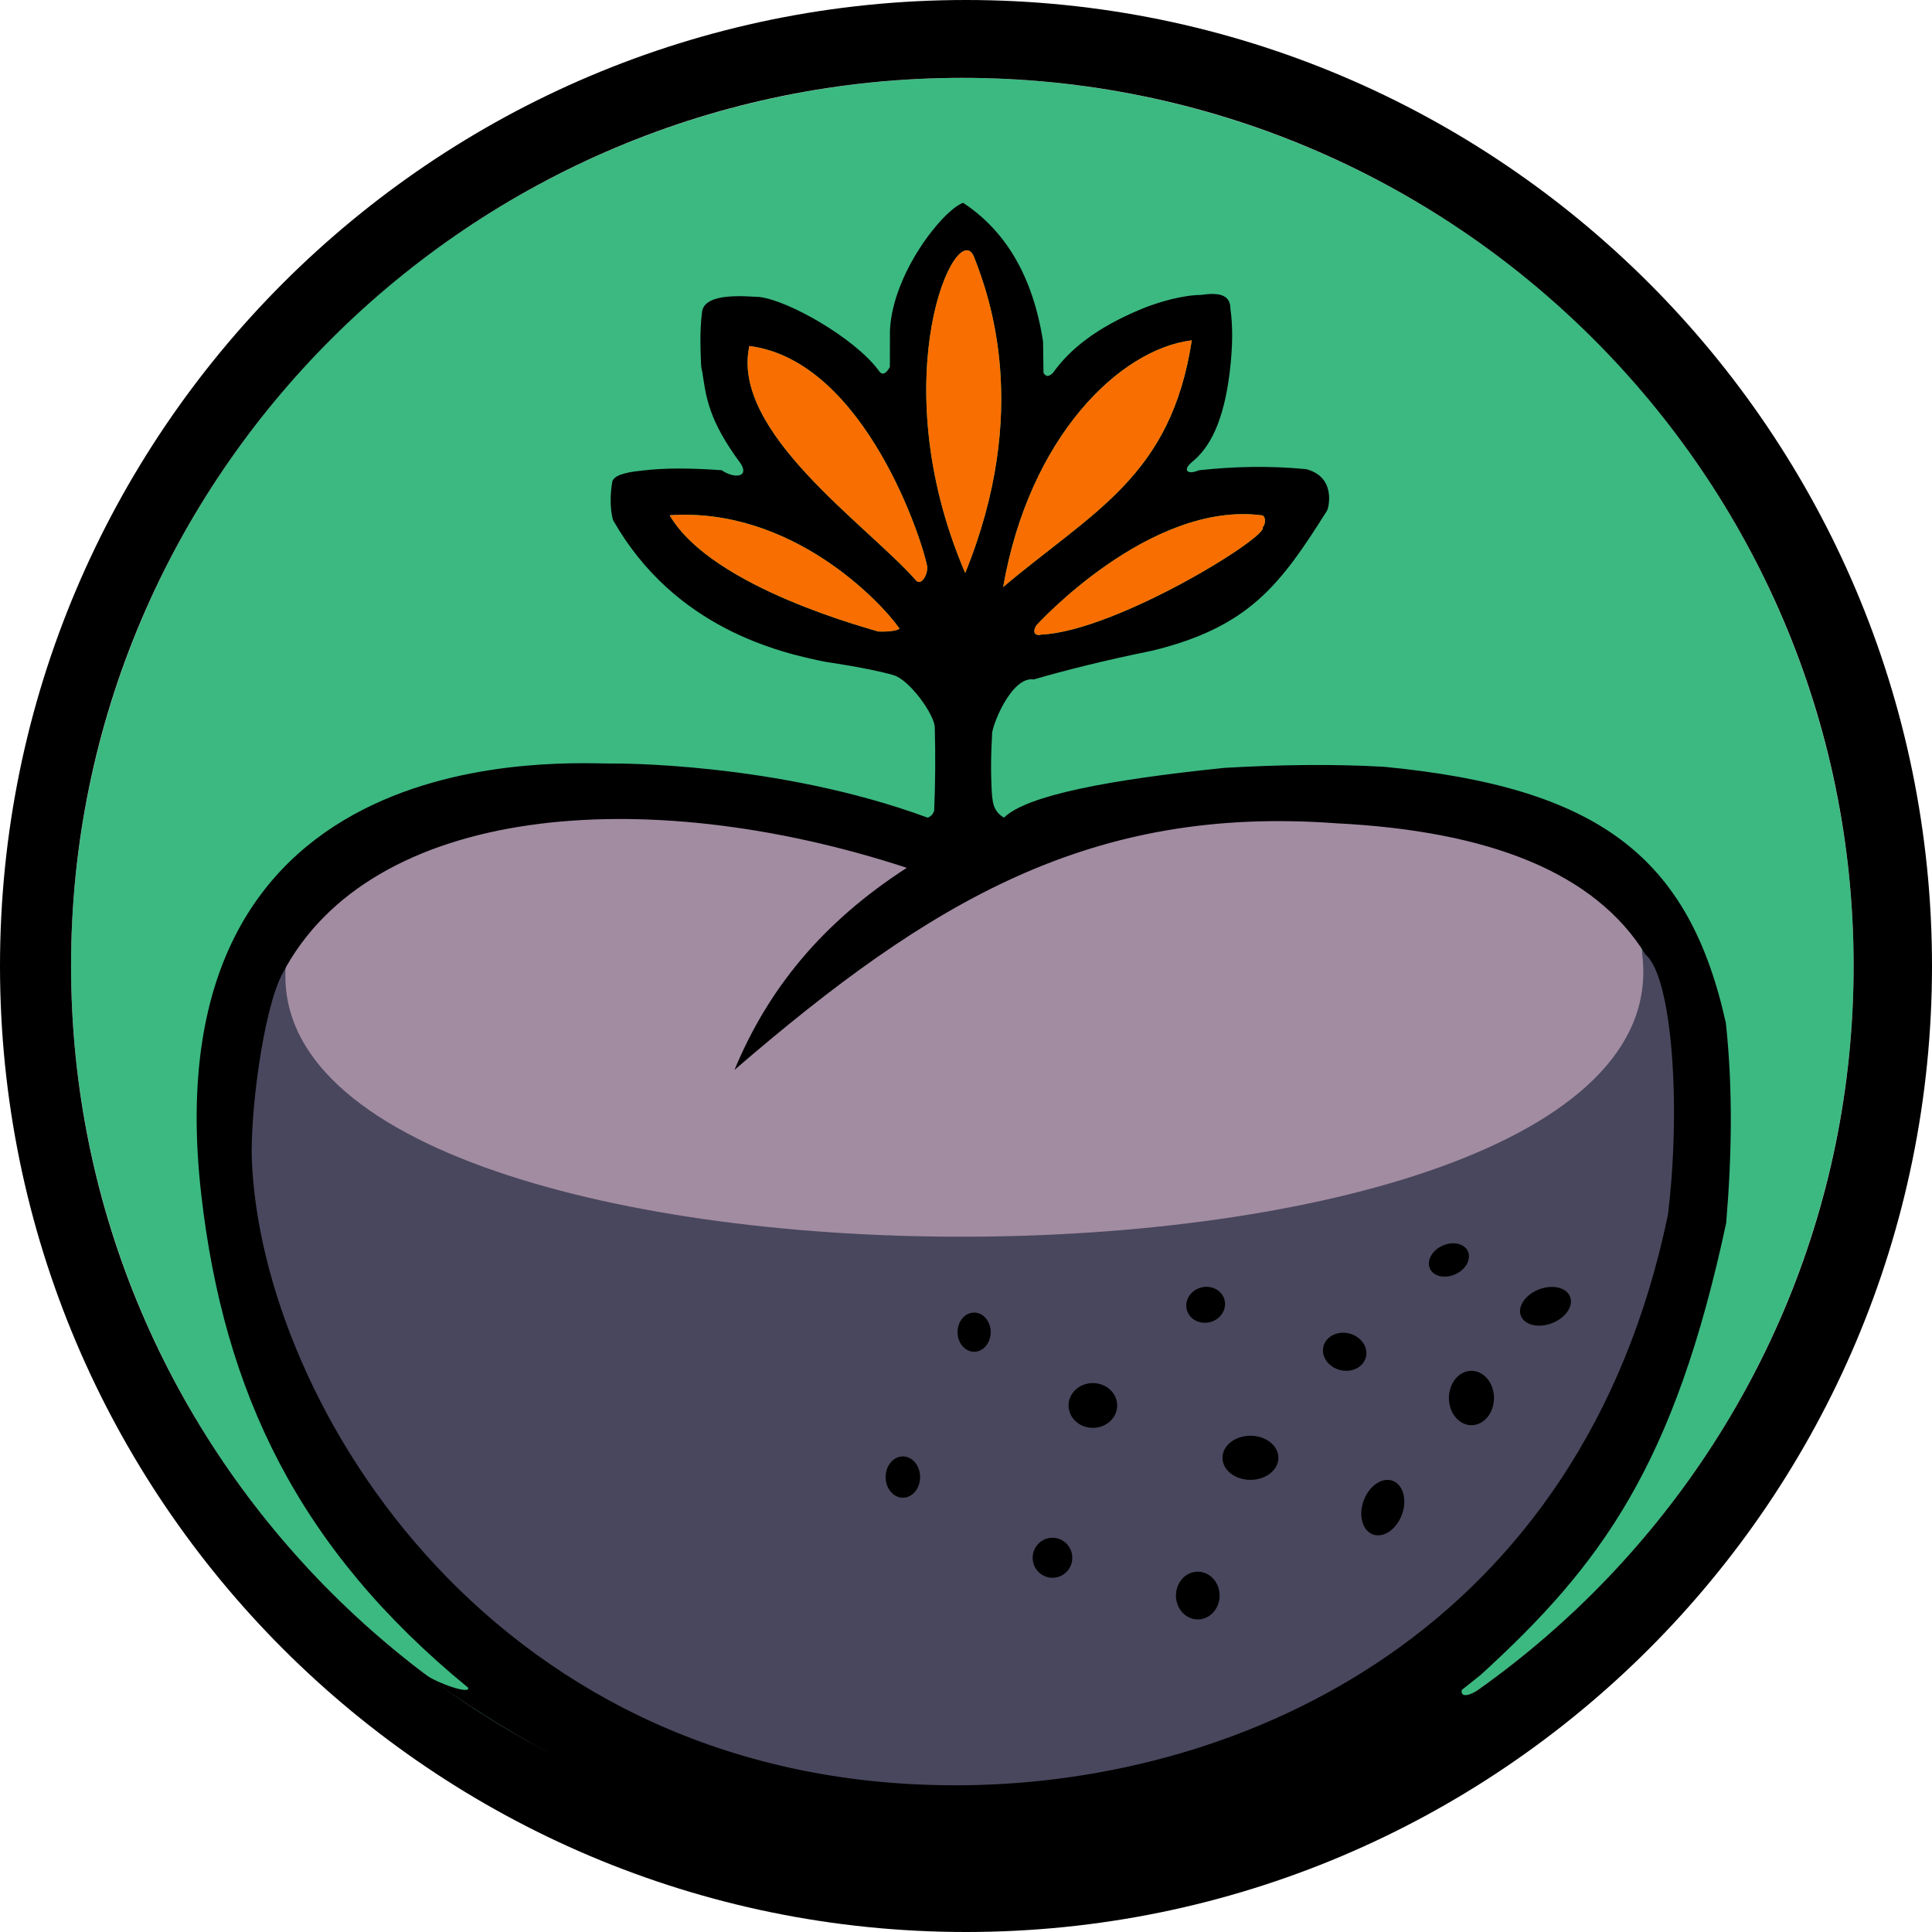
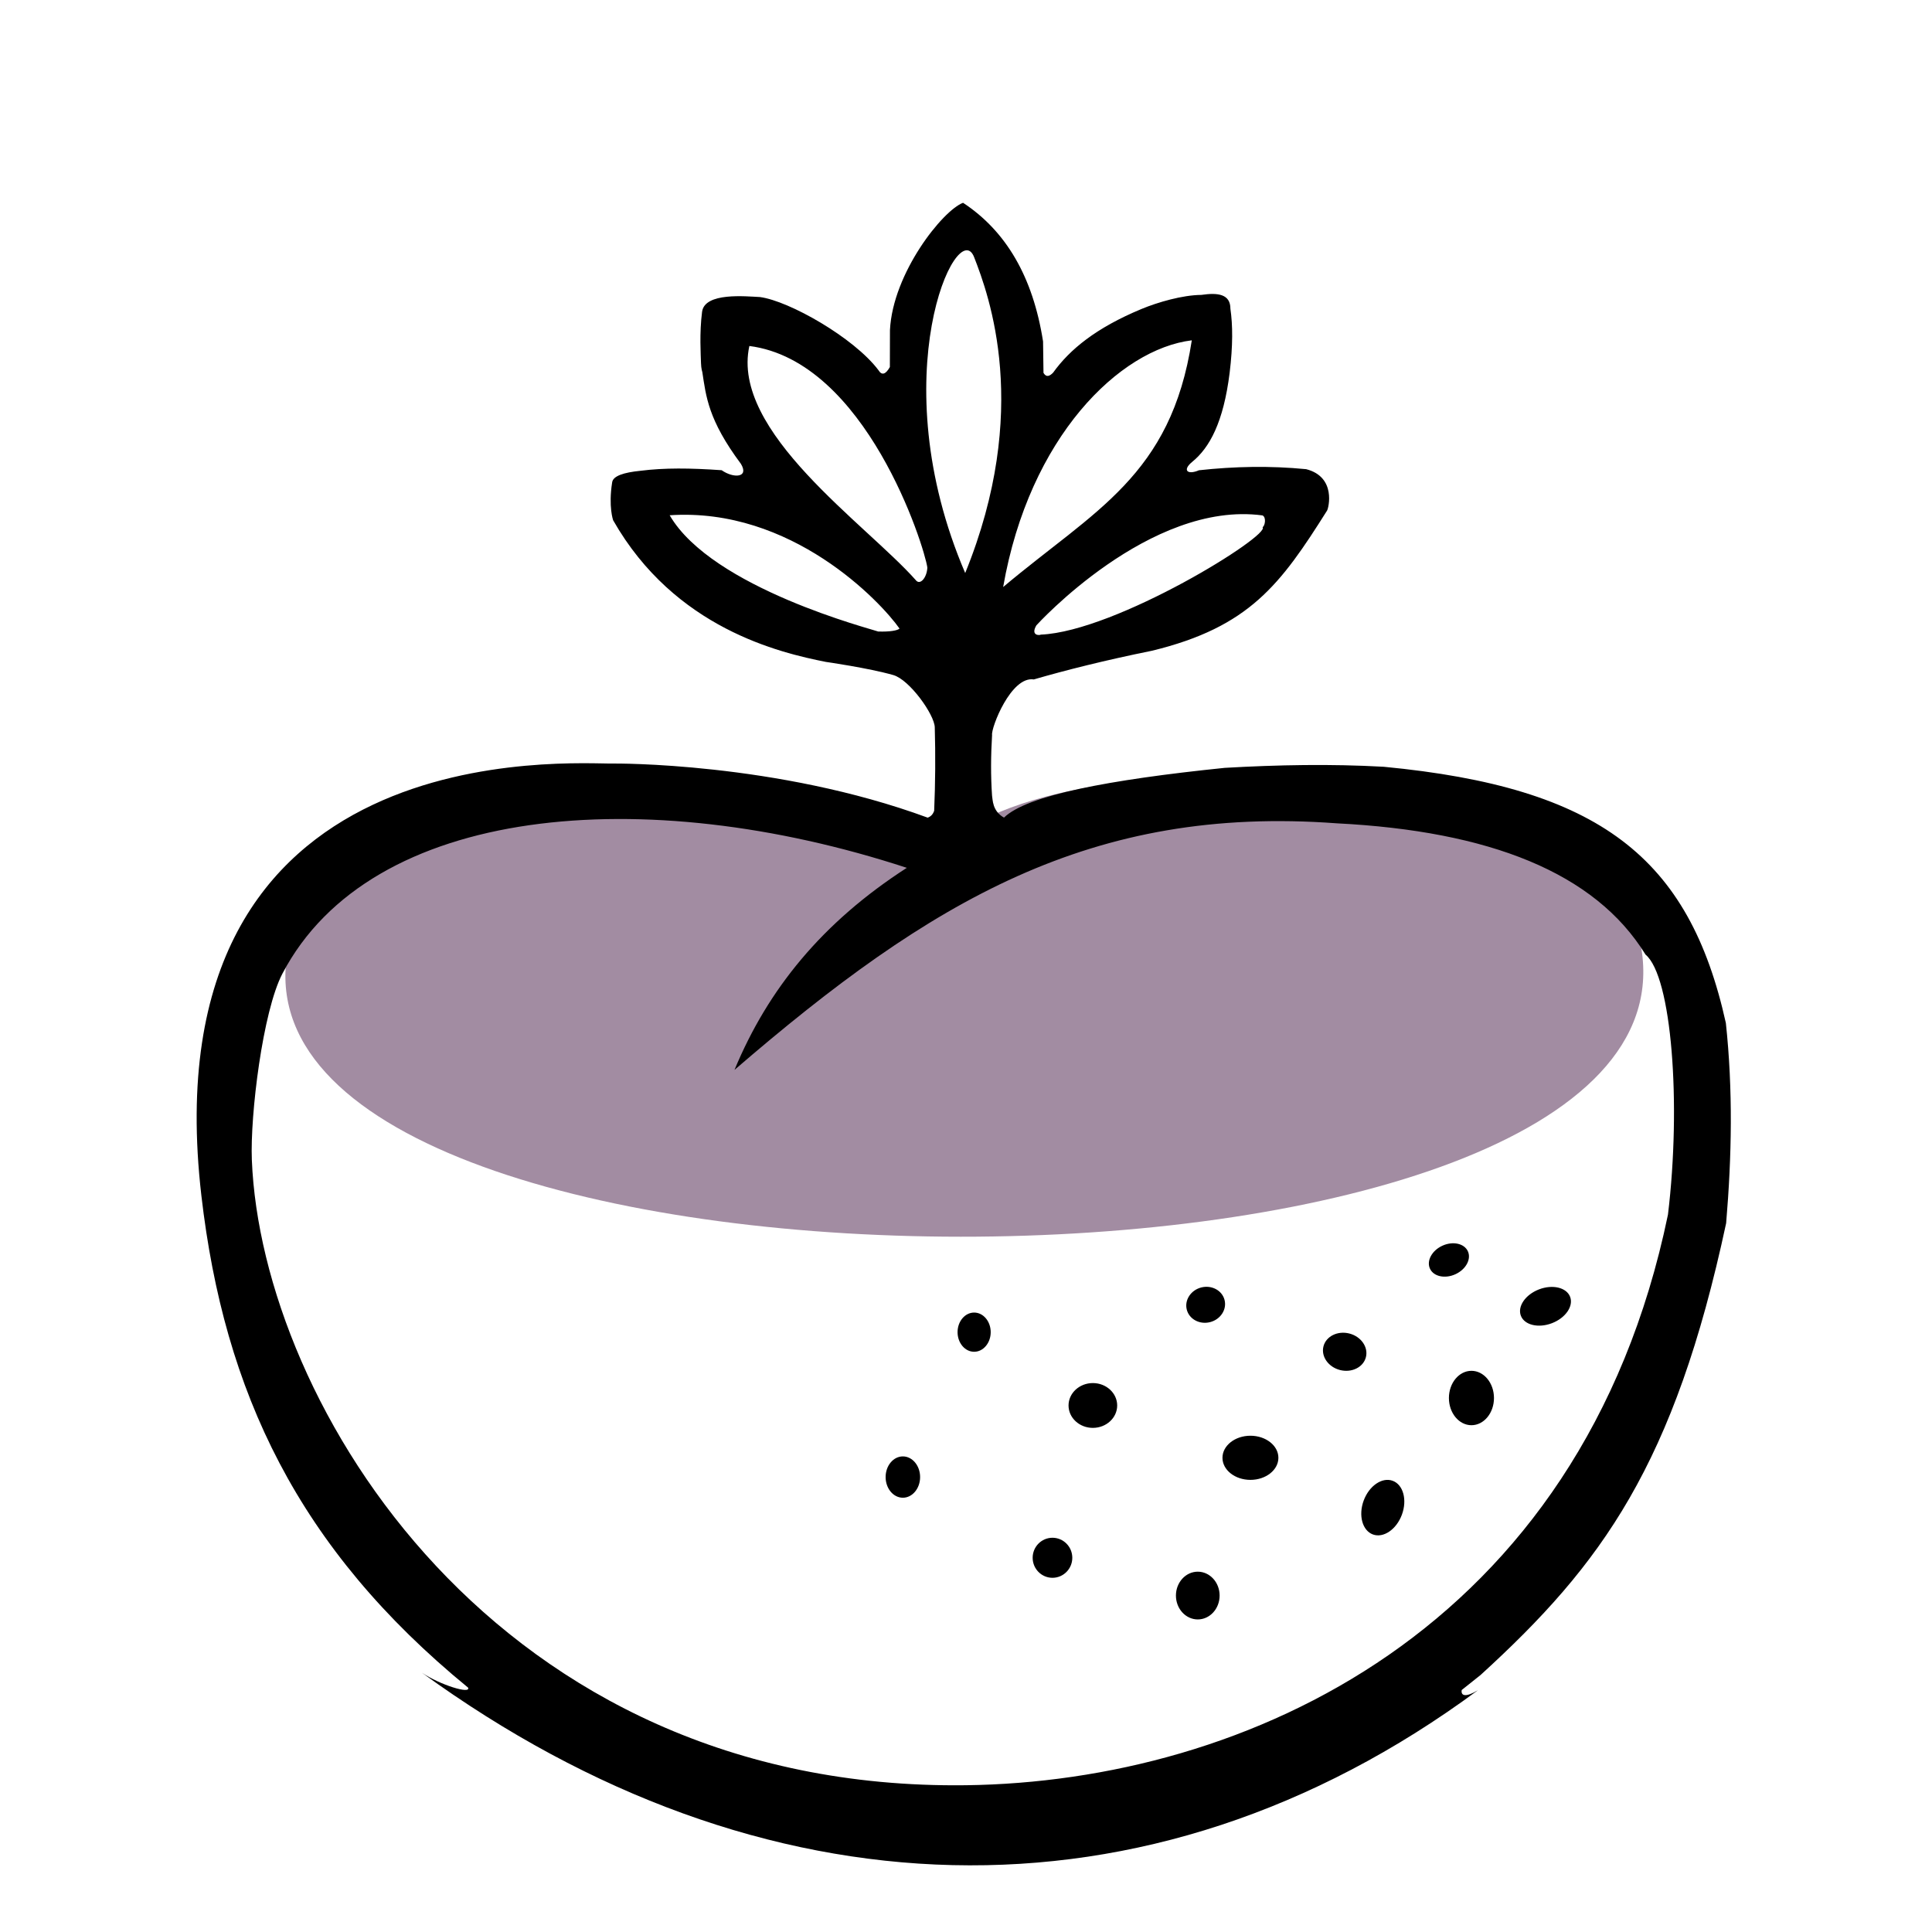
<svg xmlns="http://www.w3.org/2000/svg" xmlns:ns1="http://www.serif.com/" width="100%" height="100%" viewBox="0 0 150 150" version="1.1" xml:space="preserve" style="fill-rule:evenodd;clip-rule:evenodd;stroke-linejoin:round;stroke-miterlimit:2;">
-   <ellipse id="Circle" cx="74.716" cy="74.984" rx="69.199" ry="68.939" style="fill:rgb(59,185,129);" />
-   <path id="LithOps-Bottom" ns1:id="LithOps Bottom" d="M127.505,73.613C128.691,74.683 129.892,78.058 130.486,83.925C130.692,117.325 105.213,138.661 74.938,139.092C31.939,139.704 10.197,94.225 22.186,75C24.697,88.318 36.095,91.336 61.141,94.104C80.829,94.73 98.824,93.48 114,89.107C120.943,86.33 126.509,84.391 127.505,73.613" style="fill:rgb(73,71,93);" />
-   <path id="LithOps-Top" ns1:id="LithOps Top" d="M22.186,75C28.087,63.211 44.863,59.549 71.511,67.247C65.405,71.189 60.284,75.677 57.736,82.274C81.641,54.836 125.279,60.632 127.431,73.613C132.319,103.089 20.087,103.411 22.186,75Z" style="fill:rgb(162,140,162);" />
-   <path id="Circle1" ns1:id="Circle" d="M75,0C116.394,0 150,33.606 150,75C150,116.394 116.394,150 75,150C33.606,150 0,116.394 0,75C0,33.606 33.606,0 75,0ZM74.716,6.045C36.524,6.045 5.517,36.936 5.517,74.984C5.517,113.032 36.524,143.923 74.716,143.923C112.907,143.923 143.914,113.032 143.914,74.984C143.914,36.936 112.907,6.045 74.716,6.045Z" />
+   <path id="LithOps-Top" ns1:id="LithOps Top" d="M22.186,75C28.087,63.211 44.863,59.549 71.511,67.247C81.641,54.836 125.279,60.632 127.431,73.613C132.319,103.089 20.087,103.411 22.186,75Z" style="fill:rgb(162,140,162);" />
  <path id="Lithops-Outline" ns1:id="Lithops Outline" d="M32.757,129.87C34.179,130.825 36.576,131.558 36.342,131.027C23.133,120.218 17.401,108.068 15.635,92.828C11.435,56.585 44.636,59.35 47.624,59.281C47.624,59.281 60.268,59.152 72.025,63.482C72.31,63.379 72.442,63.183 72.528,62.957C72.62,60.792 72.636,58.628 72.575,56.464C72.547,55.481 70.622,52.773 69.354,52.411C67.426,51.861 64.118,51.39 64.118,51.39C60.573,50.684 52.391,48.805 47.603,40.391C47.603,40.391 47.229,39.335 47.526,37.458C47.587,36.95 48.43,36.681 49.73,36.551C51.597,36.315 53.584,36.337 56.03,36.507C56.944,37.151 58.187,37.098 57.521,36.008C54.971,32.589 54.817,30.758 54.528,28.891C54.528,28.891 54.437,28.625 54.426,28.2C54.409,27.55 54.295,25.861 54.509,24.21C54.707,22.678 57.902,23.01 59.001,23.062C61.272,23.363 66.307,26.222 68.202,28.739C68.465,29.172 68.762,29.073 69.089,28.497L69.096,25.624C69.319,21.189 73.198,16.332 74.771,15.745C78.092,17.927 80.198,21.477 80.983,26.511L81.016,28.949C81.231,29.318 81.489,29.216 81.764,28.932C83.046,27.147 85.075,25.464 88.624,23.99C89.882,23.467 91.803,22.908 93.27,22.896C94.546,22.708 95.53,22.824 95.528,23.971C95.712,25.229 95.728,26.821 95.468,28.956C94.987,32.789 93.914,34.758 92.565,35.857C91.781,36.496 92.177,36.9 93.088,36.511C95.835,36.209 98.605,36.153 101.408,36.426C103.778,37.031 103.144,39.465 103.036,39.637C99.424,45.371 97.011,48.682 89.442,50.523C85.83,51.254 82.704,52.04 80.266,52.751C78.491,52.475 76.935,56.521 77.024,57.069C76.928,58.658 76.916,60.228 77.022,61.77C77.082,62.071 77.027,62.964 77.951,63.479C79.703,61.759 86.052,60.541 95.087,59.616C99.203,59.38 103.319,59.301 107.435,59.532C124.163,61.133 131.143,66.548 133.995,79.424C134.552,84.606 134.457,89.787 134.017,94.968C130.004,113.707 124.381,121.452 114.954,130.044L113.487,131.213C113.407,131.69 113.827,131.789 114.758,131.22C89.073,150.19 58.991,148.934 32.757,129.87ZM80.807,49.272C86.674,49.025 98.707,41.533 98.024,40.928C98.218,40.837 98.331,40.148 98.015,40.016C89.269,38.844 80.463,48.552 80.463,48.552C79.986,49.371 80.732,49.337 80.807,49.272ZM57.026,83.066C59.62,76.811 63.824,71.625 70.405,67.378C50.021,60.703 28.789,62.484 21.925,75.596C20.399,78.511 19.415,86.565 19.553,90.053C20.303,108.934 38.476,139.072 75,138.605C96.598,138.329 122.796,126.652 129.5,94.305C130.545,85.676 129.79,75.794 127.758,74.114C123.837,67.735 115.599,64.522 103.797,63.923C84.74,62.508 72.289,69.902 57.026,83.066ZM75.632,101.907C76.342,101.907 76.918,102.589 76.918,103.429C76.918,104.269 76.342,104.951 75.632,104.951C74.922,104.951 74.345,104.269 74.345,103.429C74.345,102.589 74.922,101.907 75.632,101.907ZM70.098,113.075C70.837,113.075 71.437,113.794 71.437,114.679C71.437,115.564 70.837,116.283 70.098,116.283C69.359,116.283 68.759,115.564 68.759,114.679C68.759,113.794 69.359,113.075 70.098,113.075ZM84.849,107.381C85.891,107.381 86.738,108.161 86.738,109.121C86.738,110.08 85.891,110.86 84.849,110.86C83.807,110.86 82.961,110.08 82.961,109.121C82.961,108.161 83.807,107.381 84.849,107.381ZM81.714,119.391C82.563,119.391 83.253,120.087 83.253,120.945C83.253,121.804 82.563,122.5 81.714,122.5C80.865,122.5 80.175,121.804 80.175,120.945C80.175,120.087 80.865,119.391 81.714,119.391ZM92.995,122.025C93.931,122.025 94.691,122.856 94.691,123.879C94.691,124.902 93.931,125.732 92.995,125.732C92.059,125.732 91.299,124.902 91.299,123.879C91.299,122.856 92.059,122.025 92.995,122.025ZM97.083,111.47C98.281,111.47 99.254,112.238 99.254,113.183C99.254,114.129 98.281,114.897 97.083,114.897C95.885,114.897 94.912,114.129 94.912,113.183C94.912,112.238 95.885,111.47 97.083,111.47ZM93.258,99.96C94.067,99.75 94.88,100.182 95.073,100.924C95.266,101.665 94.766,102.438 93.957,102.648C93.148,102.859 92.335,102.427 92.142,101.685C91.949,100.944 92.449,100.171 93.258,99.96ZM104.761,103.533C105.67,103.764 106.247,104.586 106.049,105.369C105.85,106.152 104.951,106.6 104.041,106.369C103.132,106.138 102.554,105.316 102.753,104.533C102.951,103.75 103.851,103.302 104.761,103.533ZM114.243,106.43C115.208,106.43 115.992,107.376 115.992,108.542C115.992,109.707 115.208,110.653 114.243,110.653C113.277,110.653 112.493,109.707 112.493,108.542C112.493,107.376 113.277,106.43 114.243,106.43ZM108.129,114.969C108.948,115.271 109.268,116.45 108.843,117.599C108.419,118.748 107.409,119.436 106.59,119.134C105.772,118.831 105.452,117.652 105.876,116.503C106.301,115.354 107.31,114.666 108.129,114.969ZM111.986,96.717C112.799,96.345 113.686,96.539 113.965,97.149C114.245,97.76 113.812,98.558 113,98.93C112.187,99.302 111.3,99.108 111.021,98.498C110.741,97.887 111.174,97.089 111.986,96.717ZM119.487,100.108C120.541,99.702 121.624,99.96 121.903,100.684C122.181,101.407 121.551,102.325 120.496,102.731C119.441,103.137 118.359,102.879 118.08,102.155C117.801,101.431 118.432,100.514 119.487,100.108ZM77.885,45.577C84.972,39.614 90.913,36.965 92.531,26.422C86.937,27.106 79.919,33.908 77.885,45.577ZM74.938,44.49C80.08,31.856 76.786,22.926 75.628,19.961C74.343,16.671 68.378,29.197 74.938,44.49ZM51.993,40.005C55.287,45.681 67.783,48.867 68.18,49.03C69.105,49.064 69.701,48.945 69.839,48.803C68.374,46.713 61.451,39.369 51.993,40.005ZM58.18,26.863C56.72,33.527 67.224,40.671 71.093,45.032C71.433,45.488 71.968,44.84 71.999,44.064C71.765,42.395 67.235,28.023 58.18,26.863Z" />
-   <path id="Flower" d="M80.807,49.272C86.674,49.025 98.707,41.533 98.024,40.928C98.218,40.837 98.331,40.148 98.015,40.016C89.269,38.844 80.463,48.552 80.463,48.552C79.986,49.371 80.732,49.337 80.807,49.272ZM77.885,45.577C84.972,39.614 90.913,36.965 92.531,26.422C86.937,27.106 79.919,33.908 77.885,45.577ZM74.938,44.49C80.08,31.856 76.786,22.926 75.628,19.961C74.343,16.671 68.378,29.197 74.938,44.49ZM51.993,40.005C55.287,45.681 67.783,48.867 68.18,49.03C69.105,49.064 69.701,48.945 69.839,48.803C68.374,46.713 61.451,39.369 51.993,40.005ZM58.18,26.863C56.72,33.527 67.224,40.671 71.093,45.032C71.433,45.488 71.968,44.84 71.999,44.064C71.765,42.395 67.235,28.023 58.18,26.863Z" style="fill:rgb(249,110,1);" />
</svg>